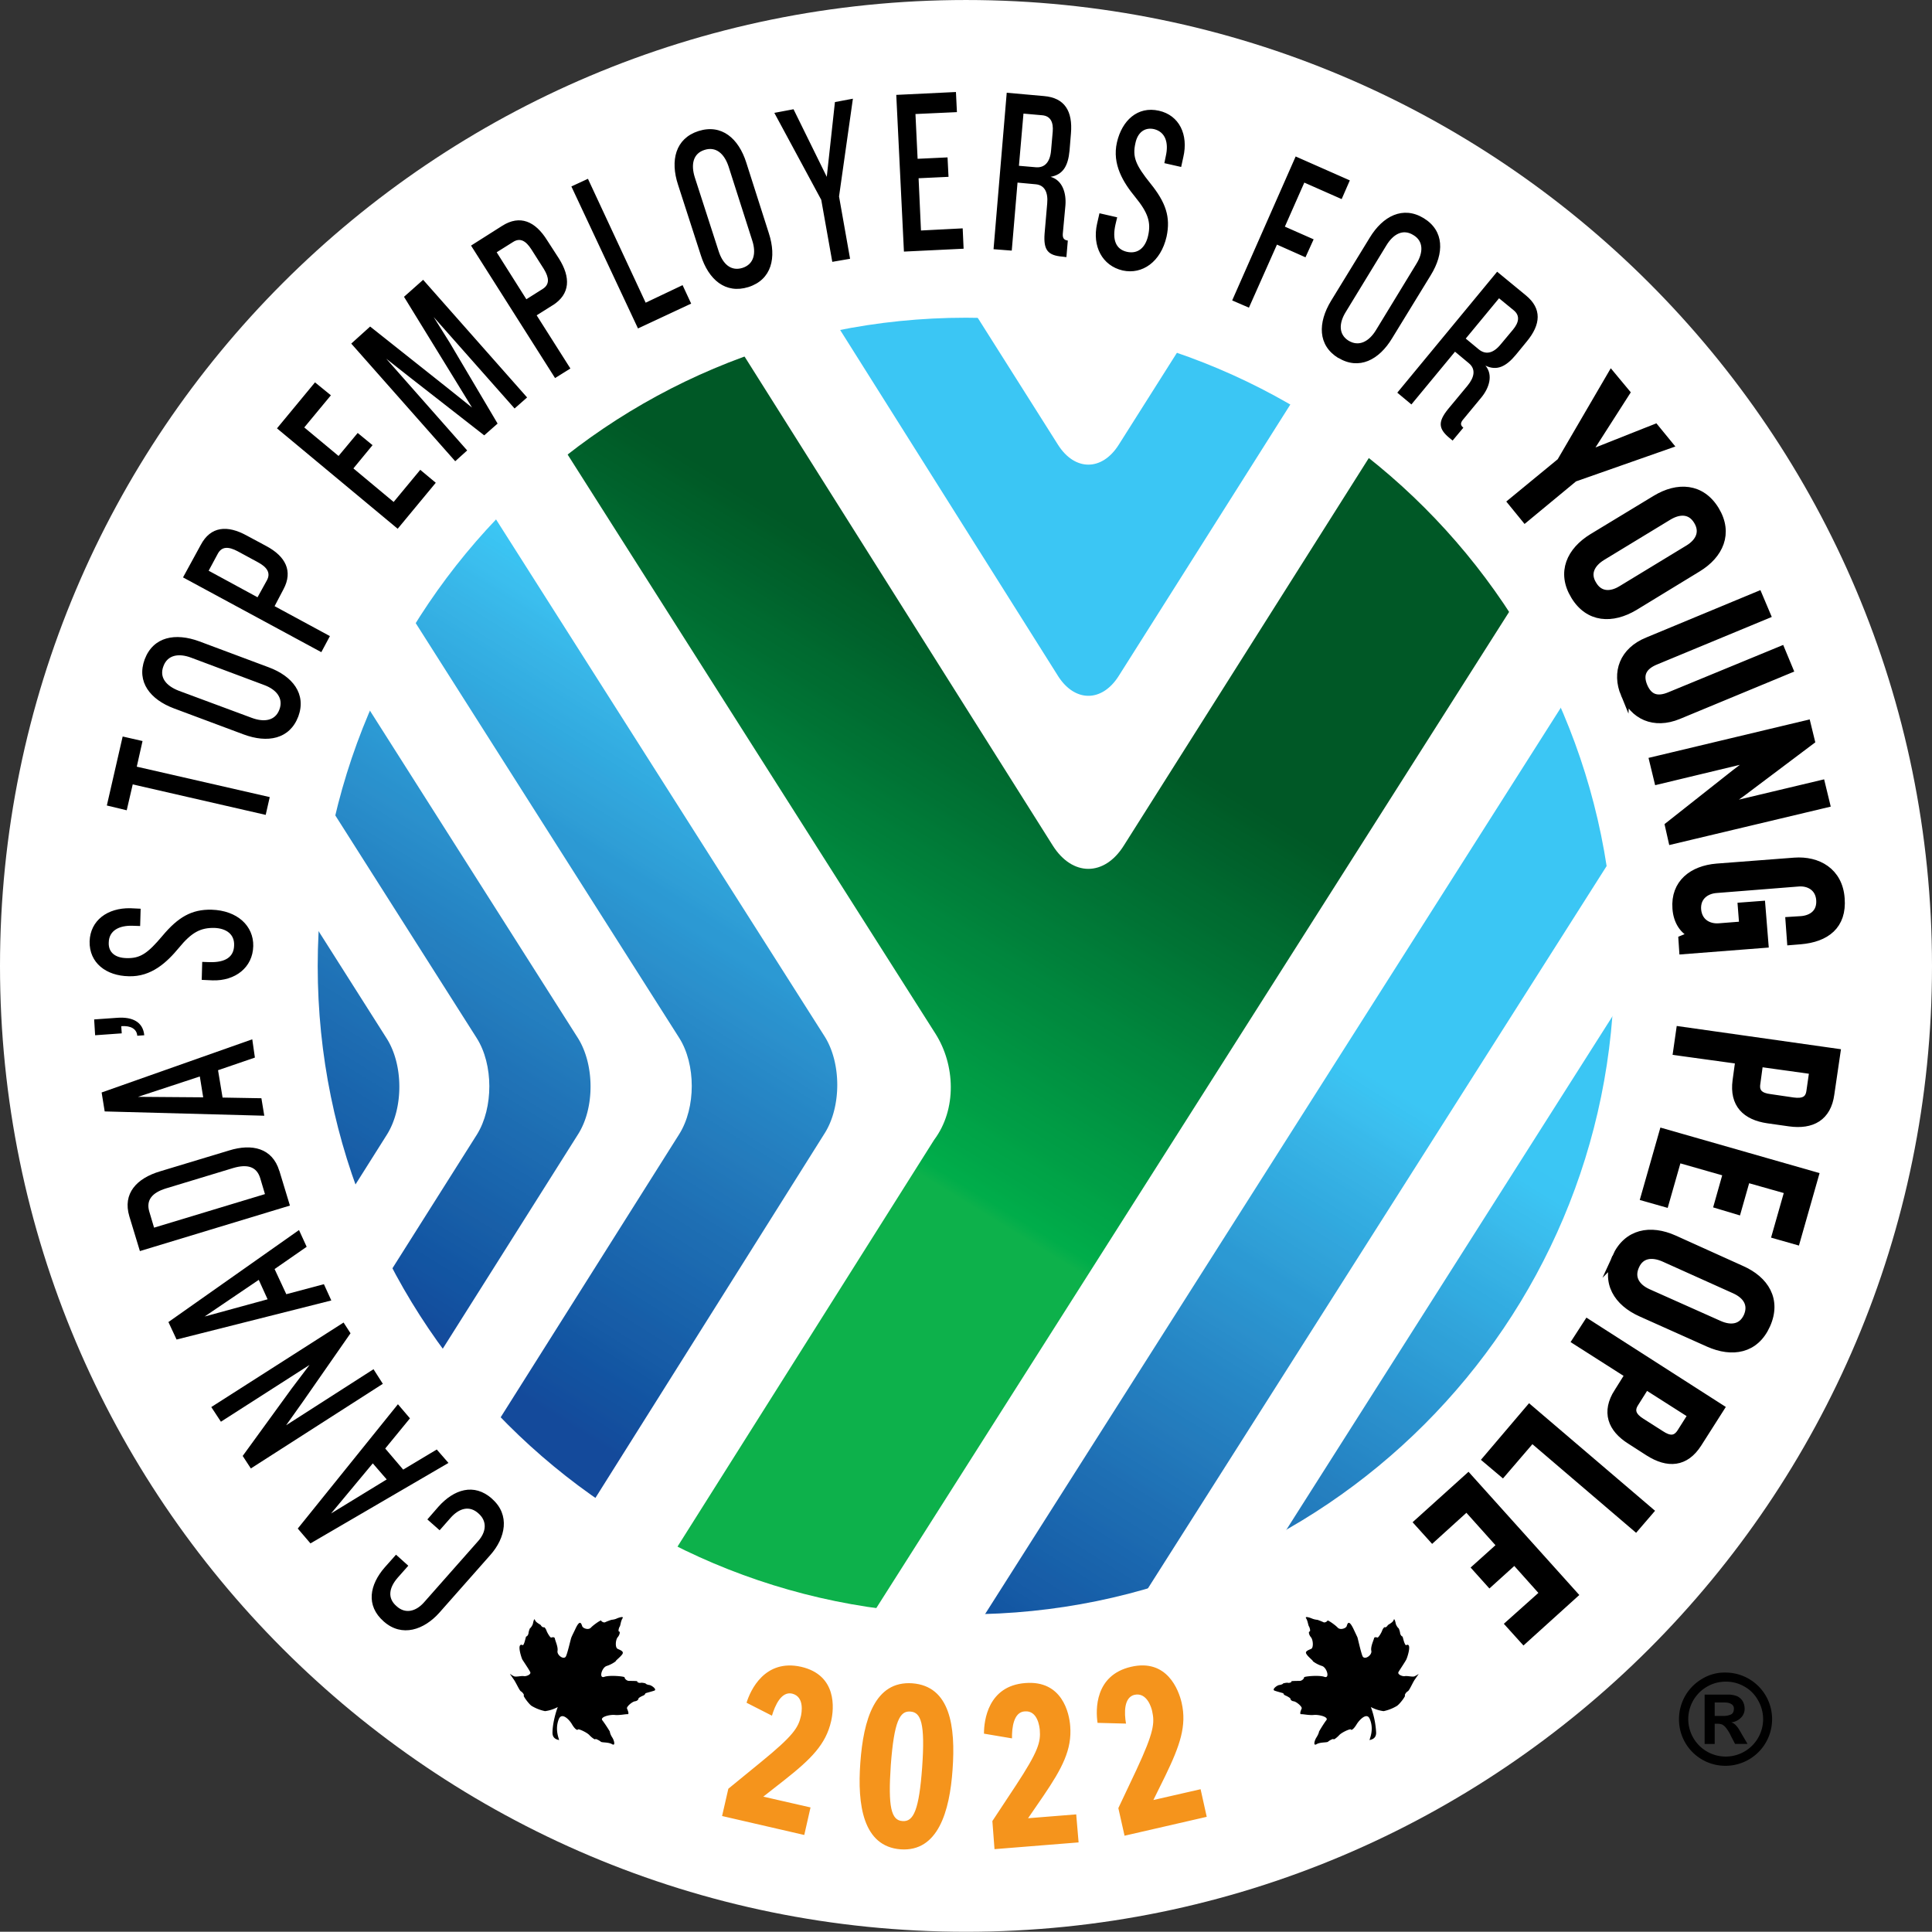
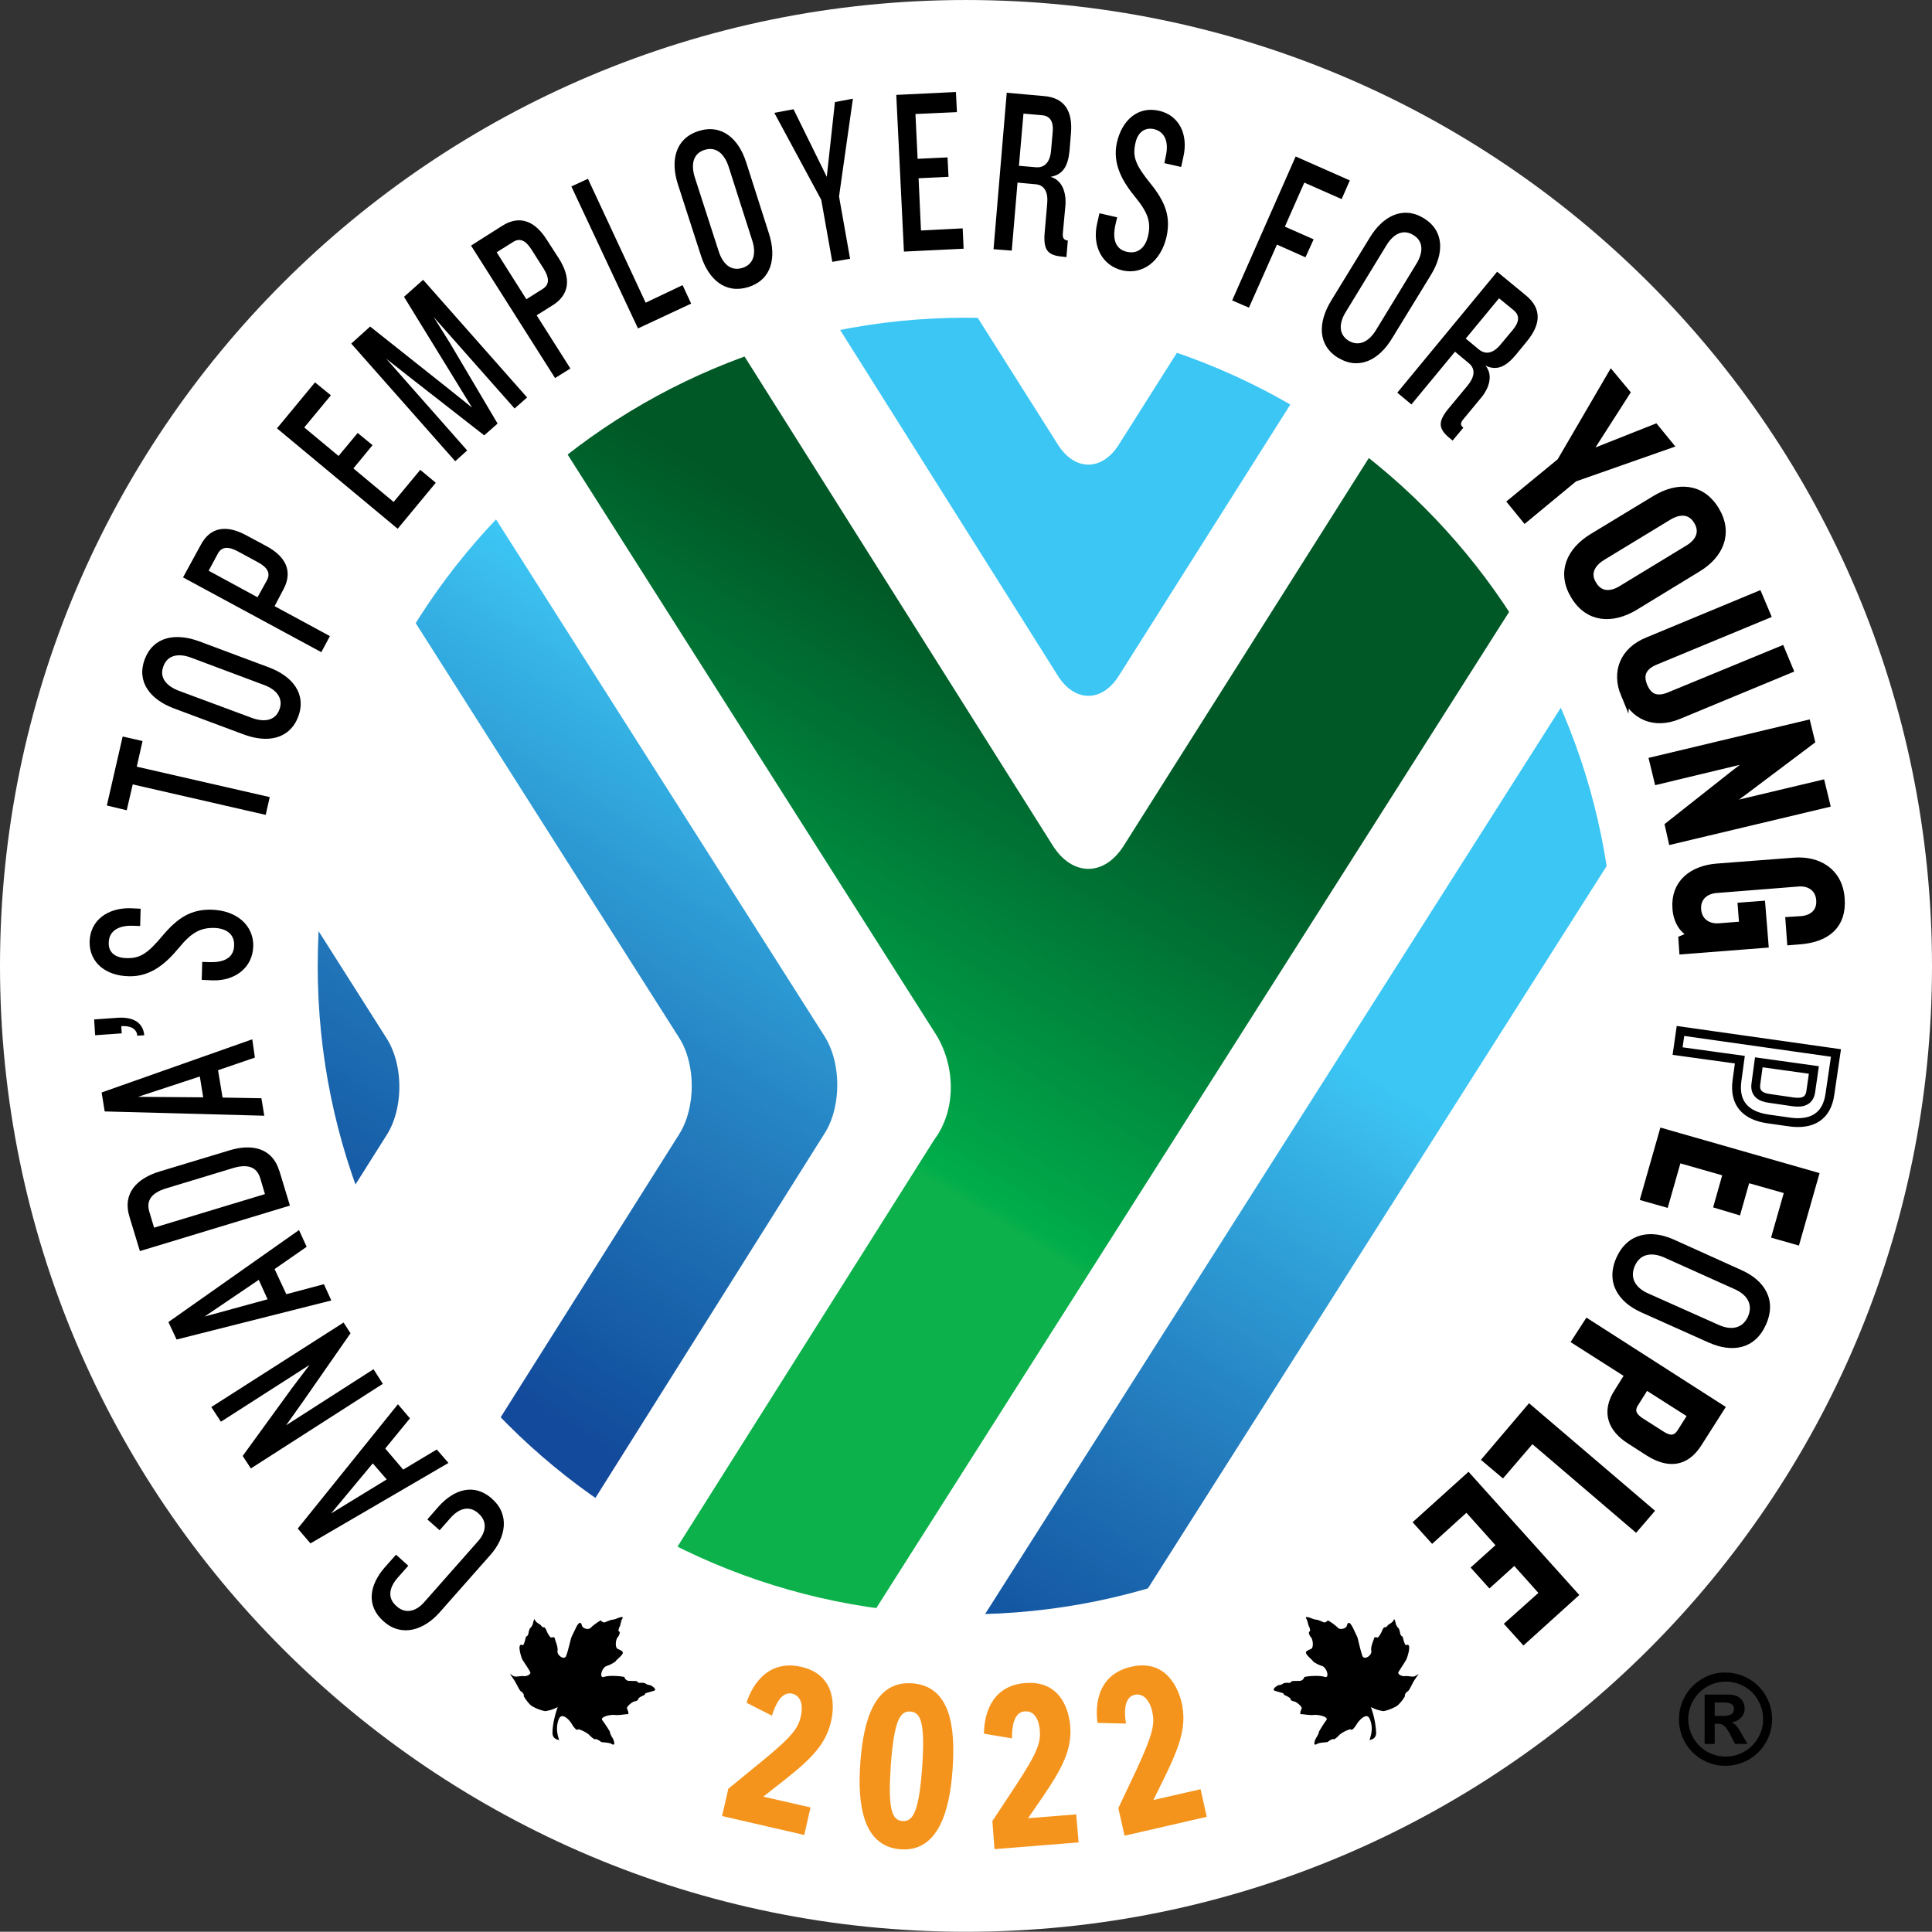
<svg xmlns="http://www.w3.org/2000/svg" width="42" height="41.995" viewBox="0 0 31.5 31.496">
  <rect x="0" y="0" width="31.5" height="31.496" fill="#333333" stroke="none" />
  <defs>
    <clipPath id="a">
      <path d="M208 385h26v25h-26zm0 0" />
    </clipPath>
    <clipPath id="b">
      <path d="M208.96 397.414c0 6.852 5.552 12.402 12.4 12.402 6.847 0 12.398-5.55 12.398-12.402 0-6.844-5.551-12.398-12.399-12.398s-12.398 5.554-12.398 12.398" />
    </clipPath>
    <clipPath id="c">
      <path d="M209 385h25v25h-25zm0 0" />
    </clipPath>
    <clipPath id="d">
      <path d="m209.008 396.328 1.441 2.27c.274.43.274 1.14 0 1.57l-.812 1.293c1.675 4.863 6.293 8.355 11.722 8.355 6.848 0 12.399-5.55 12.399-12.402 0-6.844-5.551-12.398-12.399-12.398-6.48 0-11.8 4.976-12.351 11.312" />
    </clipPath>
    <clipPath id="f">
      <path d="M208 385h26v25h-26zm0 0" />
    </clipPath>
    <clipPath id="g">
      <path d="M208.96 397.414c0 6.852 5.552 12.402 12.4 12.402 6.847 0 12.398-5.55 12.398-12.402 0-6.844-5.551-12.398-12.399-12.398s-12.398 5.554-12.398 12.398" />
    </clipPath>
    <clipPath id="h">
-       <path d="M209 385h25v25h-25zm0 0" />
-     </clipPath>
+       </clipPath>
    <clipPath id="i">
      <path d="m209.793 392.941 3.59 5.653c.273.43.273 1.136.004 1.57l-2.48 3.926c2.206 3.441 6.062 5.726 10.452 5.726 2.067 0 4.016-.507 5.73-1.402l6.657-10.484c.008-.172.012-.34.012-.516 0-6.844-5.55-12.398-12.399-12.398-5.27 0-9.773 3.289-11.566 7.925" />
    </clipPath>
    <clipPath id="k">
      <path d="M208 385h26v25h-26zm0 0" />
    </clipPath>
    <clipPath id="l">
      <path d="M208.96 397.414c0 6.852 5.552 12.402 12.4 12.402 6.847 0 12.398-5.55 12.398-12.402 0-6.844-5.551-12.398-12.399-12.398s-12.398 5.554-12.398 12.398" />
    </clipPath>
    <clipPath id="m">
      <path d="M211 385h23v25h-23zm0 0" />
    </clipPath>
    <clipPath id="n">
      <path d="m211.316 390.14 5.368 8.45c.273.43.273 1.137 0 1.57l-3.91 6.2a12.35 12.35 0 0 0 8.585 3.456q.815-.001 1.602-.101l10.21-16.078a12.43 12.43 0 0 0-7.37-7.801l-1.95 3.082c-.273.434-.718.434-.992 0l-2.082-3.293a7 7 0 0 0-.414-.566 12.38 12.38 0 0 0-9.047 5.082" />
    </clipPath>
    <clipPath id="p">
      <path d="M211 385h23v25h-23zm0 0" />
    </clipPath>
    <clipPath id="q">
      <path d="M208.96 397.414c0 6.852 5.552 12.402 12.4 12.402 6.847 0 12.398-5.55 12.398-12.402 0-6.844-5.551-12.398-12.399-12.398s-12.398 5.554-12.398 12.398" />
    </clipPath>
    <clipPath id="r">
      <path d="M213 385h19v25h-19zm0 0" />
    </clipPath>
    <clipPath id="s">
      <path d="m213.879 387.527 6.984 10.996c.32.504.352 1.23-.023 1.73l-5.164 8.185c.969.5 2.012.878 3.11 1.109q.13-.112.218-.254l12.273-19.32a12.5 12.5 0 0 0-2.367-2.391l-4.976 7.871c-.317.508-.84.508-1.16 0l-5.997-9.515c-.008-.012-.015-.028-.023-.036-1.035.414-2 .961-2.875 1.625" />
    </clipPath>
    <linearGradient id="e" x1="-.602" x2="2.304" y1="0" y2="0" gradientTransform="rotate(-58.031 470.16 10.254)scale(11.752)" gradientUnits="userSpaceOnUse">
      <stop offset="0" style="stop-color:#144a9b;stop-opacity:1" />
      <stop offset=".125" style="stop-color:#144a9b;stop-opacity:1" />
      <stop offset=".188" style="stop-color:#144a9b;stop-opacity:1" />
      <stop offset=".203" style="stop-color:#144a9b;stop-opacity:1" />
      <stop offset=".211" style="stop-color:#144a9b;stop-opacity:1" />
      <stop offset=".215" style="stop-color:#144c9c;stop-opacity:1" />
      <stop offset=".219" style="stop-color:#134d9d;stop-opacity:1" />
      <stop offset=".223" style="stop-color:#134f9e;stop-opacity:1" />
      <stop offset=".227" style="stop-color:#13509f;stop-opacity:1" />
      <stop offset=".23" style="stop-color:#1352a0;stop-opacity:1" />
      <stop offset=".234" style="stop-color:#1353a1;stop-opacity:1" />
      <stop offset=".238" style="stop-color:#1354a2;stop-opacity:1" />
      <stop offset=".242" style="stop-color:#1255a2;stop-opacity:1" />
      <stop offset=".246" style="stop-color:#1356a3;stop-opacity:1" />
      <stop offset=".25" style="stop-color:#1358a4;stop-opacity:1" />
      <stop offset=".254" style="stop-color:#1459a5;stop-opacity:1" />
      <stop offset=".258" style="stop-color:#165ba6;stop-opacity:1" />
      <stop offset=".262" style="stop-color:#165ca6;stop-opacity:1" />
      <stop offset=".266" style="stop-color:#165da7;stop-opacity:1" />
      <stop offset=".27" style="stop-color:#185ea8;stop-opacity:1" />
      <stop offset=".273" style="stop-color:#195fa8;stop-opacity:1" />
      <stop offset=".277" style="stop-color:#1860a9;stop-opacity:1" />
      <stop offset=".281" style="stop-color:#1862ab;stop-opacity:1" />
      <stop offset=".285" style="stop-color:#1963ab;stop-opacity:1" />
      <stop offset=".289" style="stop-color:#1964ac;stop-opacity:1" />
      <stop offset=".293" style="stop-color:#1965ad;stop-opacity:1" />
      <stop offset=".297" style="stop-color:#1a66ae;stop-opacity:1" />
      <stop offset=".301" style="stop-color:#1a68af;stop-opacity:1" />
      <stop offset=".305" style="stop-color:#1b69b0;stop-opacity:1" />
      <stop offset=".309" style="stop-color:#1c6ab1;stop-opacity:1" />
      <stop offset=".313" style="stop-color:#1d6bb1;stop-opacity:1" />
      <stop offset=".316" style="stop-color:#1d6cb2;stop-opacity:1" />
      <stop offset=".32" style="stop-color:#1e6db3;stop-opacity:1" />
      <stop offset=".324" style="stop-color:#1e6fb4;stop-opacity:1" />
      <stop offset=".328" style="stop-color:#1e70b4;stop-opacity:1" />
      <stop offset=".332" style="stop-color:#1f71b5;stop-opacity:1" />
      <stop offset=".336" style="stop-color:#1f72b7;stop-opacity:1" />
      <stop offset=".34" style="stop-color:#2074b7;stop-opacity:1" />
      <stop offset=".344" style="stop-color:#2175b8;stop-opacity:1" />
      <stop offset=".348" style="stop-color:#2176b9;stop-opacity:1" />
      <stop offset=".352" style="stop-color:#2178ba;stop-opacity:1" />
      <stop offset=".355" style="stop-color:#2379bb;stop-opacity:1" />
      <stop offset=".359" style="stop-color:#247bbc;stop-opacity:1" />
      <stop offset=".363" style="stop-color:#247cbd;stop-opacity:1" />
      <stop offset=".367" style="stop-color:#247dbe;stop-opacity:1" />
      <stop offset=".371" style="stop-color:#247ebf;stop-opacity:1" />
      <stop offset=".375" style="stop-color:#257fc0;stop-opacity:1" />
      <stop offset=".379" style="stop-color:#2581c1;stop-opacity:1" />
      <stop offset=".383" style="stop-color:#2582c2;stop-opacity:1" />
      <stop offset=".387" style="stop-color:#2684c3;stop-opacity:1" />
      <stop offset=".391" style="stop-color:#2685c5;stop-opacity:1" />
      <stop offset=".395" style="stop-color:#2687c5;stop-opacity:1" />
      <stop offset=".398" style="stop-color:#2688c6;stop-opacity:1" />
      <stop offset=".402" style="stop-color:#2789c7;stop-opacity:1" />
      <stop offset=".406" style="stop-color:#288bc8;stop-opacity:1" />
      <stop offset=".41" style="stop-color:#298cca;stop-opacity:1" />
      <stop offset=".414" style="stop-color:#298ecb;stop-opacity:1" />
      <stop offset=".418" style="stop-color:#2a8fcc;stop-opacity:1" />
      <stop offset=".422" style="stop-color:#2b91cd;stop-opacity:1" />
      <stop offset=".426" style="stop-color:#2b92ce;stop-opacity:1" />
      <stop offset=".43" style="stop-color:#2b93cf;stop-opacity:1" />
      <stop offset=".434" style="stop-color:#2b95d0;stop-opacity:1" />
      <stop offset=".438" style="stop-color:#2b96d1;stop-opacity:1" />
      <stop offset=".441" style="stop-color:#2c98d2;stop-opacity:1" />
      <stop offset=".445" style="stop-color:#2c9ad4;stop-opacity:1" />
      <stop offset=".449" style="stop-color:#2d9bd4;stop-opacity:1" />
      <stop offset=".453" style="stop-color:#2e9cd5;stop-opacity:1" />
      <stop offset=".457" style="stop-color:#2f9ed6;stop-opacity:1" />
      <stop offset=".461" style="stop-color:#2fa0d7;stop-opacity:1" />
      <stop offset=".465" style="stop-color:#30a1d9;stop-opacity:1" />
      <stop offset=".469" style="stop-color:#31a3da;stop-opacity:1" />
      <stop offset=".473" style="stop-color:#31a4db;stop-opacity:1" />
      <stop offset=".477" style="stop-color:#31a6dc;stop-opacity:1" />
      <stop offset=".48" style="stop-color:#31a7dd;stop-opacity:1" />
      <stop offset=".484" style="stop-color:#31a9df;stop-opacity:1" />
      <stop offset=".488" style="stop-color:#32abe0;stop-opacity:1" />
      <stop offset=".492" style="stop-color:#33ace1;stop-opacity:1" />
      <stop offset=".496" style="stop-color:#34ade2;stop-opacity:1" />
      <stop offset=".5" style="stop-color:#34afe3;stop-opacity:1" />
      <stop offset=".504" style="stop-color:#36b0e4;stop-opacity:1" />
      <stop offset=".508" style="stop-color:#37b2e5;stop-opacity:1" />
      <stop offset=".512" style="stop-color:#37b4e6;stop-opacity:1" />
      <stop offset=".516" style="stop-color:#38b5e7;stop-opacity:1" />
      <stop offset=".52" style="stop-color:#38b7e9;stop-opacity:1" />
      <stop offset=".523" style="stop-color:#39b9ea;stop-opacity:1" />
      <stop offset=".527" style="stop-color:#39bbec;stop-opacity:1" />
      <stop offset=".531" style="stop-color:#3abded;stop-opacity:1" />
      <stop offset=".535" style="stop-color:#3bbeee;stop-opacity:1" />
      <stop offset=".539" style="stop-color:#3cc0f0;stop-opacity:1" />
      <stop offset=".543" style="stop-color:#3bc2f1;stop-opacity:1" />
      <stop offset=".547" style="stop-color:#3ac4f2;stop-opacity:1" />
      <stop offset=".551" style="stop-color:#3bc5f3;stop-opacity:1" />
      <stop offset=".555" style="stop-color:#3bc6f4;stop-opacity:1" />
      <stop offset=".563" style="stop-color:#3bc6f4;stop-opacity:1" />
      <stop offset=".625" style="stop-color:#3bc6f4;stop-opacity:1" />
      <stop offset=".75" style="stop-color:#3bc6f4;stop-opacity:1" />
      <stop offset="1" style="stop-color:#3bc6f4;stop-opacity:1" />
    </linearGradient>
    <linearGradient id="j" x1="-.571" x2="2.295" y1="0" y2="0" gradientTransform="rotate(-58.031 470.127 10.195)scale(11.765)" gradientUnits="userSpaceOnUse">
      <stop offset="0" style="stop-color:#144a9b;stop-opacity:1" />
      <stop offset=".125" style="stop-color:#144a9b;stop-opacity:1" />
      <stop offset=".188" style="stop-color:#144a9b;stop-opacity:1" />
      <stop offset=".203" style="stop-color:#144a9b;stop-opacity:1" />
      <stop offset=".207" style="stop-color:#144c9c;stop-opacity:1" />
      <stop offset=".211" style="stop-color:#134d9d;stop-opacity:1" />
      <stop offset=".215" style="stop-color:#134f9e;stop-opacity:1" />
      <stop offset=".219" style="stop-color:#13509f;stop-opacity:1" />
      <stop offset=".223" style="stop-color:#1351a0;stop-opacity:1" />
      <stop offset=".227" style="stop-color:#1353a1;stop-opacity:1" />
      <stop offset=".23" style="stop-color:#1354a2;stop-opacity:1" />
      <stop offset=".234" style="stop-color:#1255a2;stop-opacity:1" />
      <stop offset=".238" style="stop-color:#1356a3;stop-opacity:1" />
      <stop offset=".242" style="stop-color:#1357a4;stop-opacity:1" />
      <stop offset=".246" style="stop-color:#1459a5;stop-opacity:1" />
      <stop offset=".25" style="stop-color:#155aa5;stop-opacity:1" />
      <stop offset=".254" style="stop-color:#165ba6;stop-opacity:1" />
      <stop offset=".258" style="stop-color:#165da7;stop-opacity:1" />
      <stop offset=".262" style="stop-color:#185ea7;stop-opacity:1" />
      <stop offset=".266" style="stop-color:#195fa8;stop-opacity:1" />
      <stop offset=".27" style="stop-color:#1860a9;stop-opacity:1" />
      <stop offset=".273" style="stop-color:#1861aa;stop-opacity:1" />
      <stop offset=".277" style="stop-color:#1862ab;stop-opacity:1" />
      <stop offset=".281" style="stop-color:#1964ac;stop-opacity:1" />
      <stop offset=".285" style="stop-color:#1965ad;stop-opacity:1" />
      <stop offset=".289" style="stop-color:#1a66ae;stop-opacity:1" />
      <stop offset=".293" style="stop-color:#1a67af;stop-opacity:1" />
      <stop offset=".297" style="stop-color:#1b68b0;stop-opacity:1" />
      <stop offset=".301" style="stop-color:#1c6ab0;stop-opacity:1" />
      <stop offset=".305" style="stop-color:#1d6bb1;stop-opacity:1" />
      <stop offset=".309" style="stop-color:#1d6cb2;stop-opacity:1" />
      <stop offset=".313" style="stop-color:#1d6db2;stop-opacity:1" />
      <stop offset=".316" style="stop-color:#1e6eb3;stop-opacity:1" />
      <stop offset=".32" style="stop-color:#1e70b4;stop-opacity:1" />
      <stop offset=".324" style="stop-color:#1f71b5;stop-opacity:1" />
      <stop offset=".328" style="stop-color:#2072b6;stop-opacity:1" />
      <stop offset=".332" style="stop-color:#2073b7;stop-opacity:1" />
      <stop offset=".336" style="stop-color:#2074b8;stop-opacity:1" />
      <stop offset=".34" style="stop-color:#2176b9;stop-opacity:1" />
      <stop offset=".344" style="stop-color:#2177ba;stop-opacity:1" />
      <stop offset=".348" style="stop-color:#2279bb;stop-opacity:1" />
      <stop offset=".352" style="stop-color:#237abb;stop-opacity:1" />
      <stop offset=".355" style="stop-color:#237bbd;stop-opacity:1" />
      <stop offset=".359" style="stop-color:#237dbe;stop-opacity:1" />
      <stop offset=".363" style="stop-color:#247ebf;stop-opacity:1" />
      <stop offset=".367" style="stop-color:#257fbf;stop-opacity:1" />
      <stop offset=".371" style="stop-color:#2580c0;stop-opacity:1" />
      <stop offset=".375" style="stop-color:#2581c1;stop-opacity:1" />
      <stop offset=".379" style="stop-color:#2583c3;stop-opacity:1" />
      <stop offset=".383" style="stop-color:#2584c4;stop-opacity:1" />
      <stop offset=".387" style="stop-color:#2686c5;stop-opacity:1" />
      <stop offset=".391" style="stop-color:#2687c6;stop-opacity:1" />
      <stop offset=".395" style="stop-color:#2789c7;stop-opacity:1" />
      <stop offset=".398" style="stop-color:#288ac8;stop-opacity:1" />
      <stop offset=".402" style="stop-color:#288bc9;stop-opacity:1" />
      <stop offset=".406" style="stop-color:#298dca;stop-opacity:1" />
      <stop offset=".41" style="stop-color:#2a8ecb;stop-opacity:1" />
      <stop offset=".414" style="stop-color:#2b90cc;stop-opacity:1" />
      <stop offset=".418" style="stop-color:#2a91cd;stop-opacity:1" />
      <stop offset=".422" style="stop-color:#2a92ce;stop-opacity:1" />
      <stop offset=".426" style="stop-color:#2b94cf;stop-opacity:1" />
      <stop offset=".43" style="stop-color:#2b95d1;stop-opacity:1" />
      <stop offset=".434" style="stop-color:#2b97d2;stop-opacity:1" />
      <stop offset=".438" style="stop-color:#2c99d3;stop-opacity:1" />
      <stop offset=".441" style="stop-color:#2c9ad4;stop-opacity:1" />
      <stop offset=".445" style="stop-color:#2d9bd4;stop-opacity:1" />
      <stop offset=".449" style="stop-color:#2e9dd6;stop-opacity:1" />
      <stop offset=".453" style="stop-color:#2f9fd7;stop-opacity:1" />
      <stop offset=".457" style="stop-color:#2fa0d8;stop-opacity:1" />
      <stop offset=".461" style="stop-color:#2fa1d8;stop-opacity:1" />
      <stop offset=".465" style="stop-color:#30a3da;stop-opacity:1" />
      <stop offset=".469" style="stop-color:#31a4db;stop-opacity:1" />
      <stop offset=".473" style="stop-color:#31a6dc;stop-opacity:1" />
      <stop offset=".477" style="stop-color:#32a7de;stop-opacity:1" />
      <stop offset=".48" style="stop-color:#32a9df;stop-opacity:1" />
      <stop offset=".484" style="stop-color:#32abe0;stop-opacity:1" />
      <stop offset=".488" style="stop-color:#32ace1;stop-opacity:1" />
      <stop offset=".492" style="stop-color:#33ade2;stop-opacity:1" />
      <stop offset=".496" style="stop-color:#34afe3;stop-opacity:1" />
      <stop offset=".5" style="stop-color:#36b1e4;stop-opacity:1" />
      <stop offset=".504" style="stop-color:#36b2e5;stop-opacity:1" />
      <stop offset=".508" style="stop-color:#37b3e6;stop-opacity:1" />
      <stop offset=".512" style="stop-color:#38b5e7;stop-opacity:1" />
      <stop offset=".516" style="stop-color:#39b7e8;stop-opacity:1" />
      <stop offset=".52" style="stop-color:#39b9ea;stop-opacity:1" />
      <stop offset=".523" style="stop-color:#3abbec;stop-opacity:1" />
      <stop offset=".527" style="stop-color:#3abced;stop-opacity:1" />
      <stop offset=".531" style="stop-color:#3abeee;stop-opacity:1" />
      <stop offset=".535" style="stop-color:#3bbfef;stop-opacity:1" />
      <stop offset=".539" style="stop-color:#3bc1f1;stop-opacity:1" />
      <stop offset=".543" style="stop-color:#3bc3f2;stop-opacity:1" />
      <stop offset=".547" style="stop-color:#3bc5f4;stop-opacity:1" />
      <stop offset=".563" style="stop-color:#3bc6f4;stop-opacity:1" />
      <stop offset=".625" style="stop-color:#3bc6f4;stop-opacity:1" />
      <stop offset=".75" style="stop-color:#3bc6f4;stop-opacity:1" />
      <stop offset="1" style="stop-color:#3bc6f4;stop-opacity:1" />
    </linearGradient>
    <linearGradient id="o" x1="-.508" x2="2.256" y1="0" y2="0" gradientTransform="rotate(-58.031 470.092 10.134)scale(11.787)" gradientUnits="userSpaceOnUse">
      <stop offset="0" style="stop-color:#144a9b;stop-opacity:1" />
      <stop offset=".125" style="stop-color:#144a9b;stop-opacity:1" />
      <stop offset=".188" style="stop-color:#144a9b;stop-opacity:1" />
      <stop offset=".191" style="stop-color:#144c9c;stop-opacity:1" />
      <stop offset=".195" style="stop-color:#134d9d;stop-opacity:1" />
      <stop offset=".199" style="stop-color:#134e9e;stop-opacity:1" />
      <stop offset=".203" style="stop-color:#14509e;stop-opacity:1" />
      <stop offset=".207" style="stop-color:#13519f;stop-opacity:1" />
      <stop offset=".211" style="stop-color:#1352a0;stop-opacity:1" />
      <stop offset=".215" style="stop-color:#1353a1;stop-opacity:1" />
      <stop offset=".219" style="stop-color:#1254a2;stop-opacity:1" />
      <stop offset=".223" style="stop-color:#1356a3;stop-opacity:1" />
      <stop offset=".227" style="stop-color:#1357a3;stop-opacity:1" />
      <stop offset=".23" style="stop-color:#1458a4;stop-opacity:1" />
      <stop offset=".234" style="stop-color:#155aa5;stop-opacity:1" />
      <stop offset=".238" style="stop-color:#165ba6;stop-opacity:1" />
      <stop offset=".242" style="stop-color:#175ca7;stop-opacity:1" />
      <stop offset=".246" style="stop-color:#175da7;stop-opacity:1" />
      <stop offset=".25" style="stop-color:#185ea8;stop-opacity:1" />
      <stop offset=".254" style="stop-color:#175fa9;stop-opacity:1" />
      <stop offset=".258" style="stop-color:#1761aa;stop-opacity:1" />
      <stop offset=".262" style="stop-color:#1862ab;stop-opacity:1" />
      <stop offset=".266" style="stop-color:#1963ab;stop-opacity:1" />
      <stop offset=".27" style="stop-color:#1964ac;stop-opacity:1" />
      <stop offset=".273" style="stop-color:#1a65ad;stop-opacity:1" />
      <stop offset=".277" style="stop-color:#1a66ae;stop-opacity:1" />
      <stop offset=".281" style="stop-color:#1a67af;stop-opacity:1" />
      <stop offset=".285" style="stop-color:#1b68b0;stop-opacity:1" />
      <stop offset=".289" style="stop-color:#1c6ab0;stop-opacity:1" />
      <stop offset=".293" style="stop-color:#1c6bb1;stop-opacity:1" />
      <stop offset=".297" style="stop-color:#1d6cb2;stop-opacity:1" />
      <stop offset=".301" style="stop-color:#1d6db2;stop-opacity:1" />
      <stop offset=".305" style="stop-color:#1e6eb3;stop-opacity:1" />
      <stop offset=".309" style="stop-color:#1e6fb4;stop-opacity:1" />
      <stop offset=".313" style="stop-color:#1f70b5;stop-opacity:1" />
      <stop offset=".316" style="stop-color:#1f72b6;stop-opacity:1" />
      <stop offset=".32" style="stop-color:#1f73b7;stop-opacity:1" />
      <stop offset=".324" style="stop-color:#2074b8;stop-opacity:1" />
      <stop offset=".328" style="stop-color:#2175b8;stop-opacity:1" />
      <stop offset=".332" style="stop-color:#2177b9;stop-opacity:1" />
      <stop offset=".336" style="stop-color:#2278bb;stop-opacity:1" />
      <stop offset=".34" style="stop-color:#2379bb;stop-opacity:1" />
      <stop offset=".344" style="stop-color:#247bbc;stop-opacity:1" />
      <stop offset=".348" style="stop-color:#247cbd;stop-opacity:1" />
      <stop offset=".352" style="stop-color:#237dbe;stop-opacity:1" />
      <stop offset=".355" style="stop-color:#247ebf;stop-opacity:1" />
      <stop offset=".359" style="stop-color:#257fc0;stop-opacity:1" />
      <stop offset=".363" style="stop-color:#2581c1;stop-opacity:1" />
      <stop offset=".367" style="stop-color:#2582c2;stop-opacity:1" />
      <stop offset=".371" style="stop-color:#2583c3;stop-opacity:1" />
      <stop offset=".375" style="stop-color:#2685c4;stop-opacity:1" />
      <stop offset=".379" style="stop-color:#2686c5;stop-opacity:1" />
      <stop offset=".383" style="stop-color:#2687c6;stop-opacity:1" />
      <stop offset=".387" style="stop-color:#2789c7;stop-opacity:1" />
      <stop offset=".391" style="stop-color:#288ac8;stop-opacity:1" />
      <stop offset=".395" style="stop-color:#298bc9;stop-opacity:1" />
      <stop offset=".398" style="stop-color:#298dca;stop-opacity:1" />
      <stop offset=".402" style="stop-color:#2a8ecb;stop-opacity:1" />
      <stop offset=".406" style="stop-color:#2b90cc;stop-opacity:1" />
      <stop offset=".41" style="stop-color:#2a91cd;stop-opacity:1" />
      <stop offset=".414" style="stop-color:#2a92ce;stop-opacity:1" />
      <stop offset=".418" style="stop-color:#2b94cf;stop-opacity:1" />
      <stop offset=".422" style="stop-color:#2b95d0;stop-opacity:1" />
      <stop offset=".426" style="stop-color:#2b97d2;stop-opacity:1" />
      <stop offset=".43" style="stop-color:#2c99d3;stop-opacity:1" />
      <stop offset=".434" style="stop-color:#2c99d3;stop-opacity:1" />
      <stop offset=".438" style="stop-color:#2c9ad4;stop-opacity:1" />
      <stop offset=".441" style="stop-color:#2d9cd5;stop-opacity:1" />
      <stop offset=".445" style="stop-color:#2f9ed6;stop-opacity:1" />
      <stop offset=".449" style="stop-color:#2f9fd7;stop-opacity:1" />
      <stop offset=".453" style="stop-color:#2fa1d8;stop-opacity:1" />
      <stop offset=".457" style="stop-color:#30a2d9;stop-opacity:1" />
      <stop offset=".461" style="stop-color:#31a4da;stop-opacity:1" />
      <stop offset=".465" style="stop-color:#31a5dc;stop-opacity:1" />
      <stop offset=".469" style="stop-color:#32a6dd;stop-opacity:1" />
      <stop offset=".473" style="stop-color:#31a8de;stop-opacity:1" />
      <stop offset=".477" style="stop-color:#31aadf;stop-opacity:1" />
      <stop offset=".48" style="stop-color:#32abe0;stop-opacity:1" />
      <stop offset=".484" style="stop-color:#33ace1;stop-opacity:1" />
      <stop offset=".488" style="stop-color:#34aee2;stop-opacity:1" />
      <stop offset=".492" style="stop-color:#34afe3;stop-opacity:1" />
      <stop offset=".496" style="stop-color:#36b1e4;stop-opacity:1" />
      <stop offset=".5" style="stop-color:#37b2e5;stop-opacity:1" />
      <stop offset=".504" style="stop-color:#37b4e6;stop-opacity:1" />
      <stop offset=".508" style="stop-color:#38b5e7;stop-opacity:1" />
      <stop offset=".512" style="stop-color:#38b7e9;stop-opacity:1" />
      <stop offset=".516" style="stop-color:#39b9ea;stop-opacity:1" />
      <stop offset=".52" style="stop-color:#39baeb;stop-opacity:1" />
      <stop offset=".523" style="stop-color:#3abced;stop-opacity:1" />
      <stop offset=".527" style="stop-color:#3bbeee;stop-opacity:1" />
      <stop offset=".531" style="stop-color:#3bbfef;stop-opacity:1" />
      <stop offset=".535" style="stop-color:#3bc1f0;stop-opacity:1" />
      <stop offset=".539" style="stop-color:#3ac3f2;stop-opacity:1" />
      <stop offset=".543" style="stop-color:#3bc4f3;stop-opacity:1" />
      <stop offset=".547" style="stop-color:#3bc6f4;stop-opacity:1" />
      <stop offset=".563" style="stop-color:#3bc6f4;stop-opacity:1" />
      <stop offset=".625" style="stop-color:#3bc6f4;stop-opacity:1" />
      <stop offset=".75" style="stop-color:#3bc6f4;stop-opacity:1" />
      <stop offset="1" style="stop-color:#3bc6f4;stop-opacity:1" />
    </linearGradient>
    <linearGradient id="t" x1="-1.375" x2="2.295" y1="0" y2="0" gradientTransform="rotate(-58.325 464.902 5.275)scale(7.973)" gradientUnits="userSpaceOnUse">
      <stop offset="0" style="stop-color:#0db14b;stop-opacity:1" />
      <stop offset=".25" style="stop-color:#0db14b;stop-opacity:1" />
      <stop offset=".375" style="stop-color:#0db14b;stop-opacity:1" />
      <stop offset=".379" style="stop-color:#06af4b;stop-opacity:1" />
      <stop offset=".383" style="stop-color:#00ad4a;stop-opacity:1" />
      <stop offset=".387" style="stop-color:#00ac4a;stop-opacity:1" />
      <stop offset=".391" style="stop-color:#00aa49;stop-opacity:1" />
      <stop offset=".395" style="stop-color:#00a949;stop-opacity:1" />
      <stop offset=".398" style="stop-color:#00a749;stop-opacity:1" />
      <stop offset=".402" style="stop-color:#00a648;stop-opacity:1" />
      <stop offset=".406" style="stop-color:#00a548;stop-opacity:1" />
      <stop offset=".41" style="stop-color:#00a447;stop-opacity:1" />
      <stop offset=".414" style="stop-color:#00a347;stop-opacity:1" />
      <stop offset=".418" style="stop-color:#00a146;stop-opacity:1" />
      <stop offset=".422" style="stop-color:#009f46;stop-opacity:1" />
      <stop offset=".426" style="stop-color:#009e46;stop-opacity:1" />
      <stop offset=".43" style="stop-color:#009d45;stop-opacity:1" />
      <stop offset=".434" style="stop-color:#009c45;stop-opacity:1" />
      <stop offset=".438" style="stop-color:#009b44;stop-opacity:1" />
      <stop offset=".441" style="stop-color:#009a44;stop-opacity:1" />
      <stop offset=".445" style="stop-color:#009844;stop-opacity:1" />
      <stop offset=".449" style="stop-color:#009743;stop-opacity:1" />
      <stop offset=".453" style="stop-color:#009643;stop-opacity:1" />
      <stop offset=".457" style="stop-color:#009442;stop-opacity:1" />
      <stop offset=".461" style="stop-color:#009342;stop-opacity:1" />
      <stop offset=".465" style="stop-color:#009241;stop-opacity:1" />
      <stop offset=".469" style="stop-color:#009041;stop-opacity:1" />
      <stop offset=".473" style="stop-color:#008f40;stop-opacity:1" />
      <stop offset=".477" style="stop-color:#008e40;stop-opacity:1" />
      <stop offset=".48" style="stop-color:#008d3f;stop-opacity:1" />
      <stop offset=".484" style="stop-color:#008c3f;stop-opacity:1" />
      <stop offset=".488" style="stop-color:#008a3e;stop-opacity:1" />
      <stop offset=".492" style="stop-color:#00893e;stop-opacity:1" />
      <stop offset=".496" style="stop-color:#00883e;stop-opacity:1" />
      <stop offset=".5" style="stop-color:#00873d;stop-opacity:1" />
      <stop offset=".504" style="stop-color:#00863d;stop-opacity:1" />
      <stop offset=".508" style="stop-color:#00843c;stop-opacity:1" />
      <stop offset=".512" style="stop-color:#00833b;stop-opacity:1" />
      <stop offset=".516" style="stop-color:#00813b;stop-opacity:1" />
      <stop offset=".52" style="stop-color:#00803a;stop-opacity:1" />
      <stop offset=".523" style="stop-color:#007f3a;stop-opacity:1" />
      <stop offset=".527" style="stop-color:#007e39;stop-opacity:1" />
      <stop offset=".531" style="stop-color:#007d39;stop-opacity:1" />
      <stop offset=".535" style="stop-color:#007b38;stop-opacity:1" />
      <stop offset=".539" style="stop-color:#007a37;stop-opacity:1" />
      <stop offset=".543" style="stop-color:#007937;stop-opacity:1" />
      <stop offset=".547" style="stop-color:#007736;stop-opacity:1" />
      <stop offset=".551" style="stop-color:#007636;stop-opacity:1" />
      <stop offset=".555" style="stop-color:#007435;stop-opacity:1" />
      <stop offset=".559" style="stop-color:#007334;stop-opacity:1" />
      <stop offset=".563" style="stop-color:#007234;stop-opacity:1" />
      <stop offset=".566" style="stop-color:#007133;stop-opacity:1" />
      <stop offset=".57" style="stop-color:#007033;stop-opacity:1" />
      <stop offset=".574" style="stop-color:#006e32;stop-opacity:1" />
      <stop offset=".578" style="stop-color:#006d31;stop-opacity:1" />
      <stop offset=".582" style="stop-color:#006c31;stop-opacity:1" />
      <stop offset=".586" style="stop-color:#006b30;stop-opacity:1" />
      <stop offset=".59" style="stop-color:#006a30;stop-opacity:1" />
      <stop offset=".594" style="stop-color:#00692f;stop-opacity:1" />
      <stop offset=".598" style="stop-color:#00672e;stop-opacity:1" />
      <stop offset=".602" style="stop-color:#00662e;stop-opacity:1" />
      <stop offset=".605" style="stop-color:#00652d;stop-opacity:1" />
      <stop offset=".609" style="stop-color:#00632d;stop-opacity:1" />
      <stop offset=".613" style="stop-color:#00622c;stop-opacity:1" />
      <stop offset=".617" style="stop-color:#00612b;stop-opacity:1" />
      <stop offset=".621" style="stop-color:#00602a;stop-opacity:1" />
      <stop offset=".625" style="stop-color:#005f29;stop-opacity:1" />
      <stop offset=".629" style="stop-color:#005e29;stop-opacity:1" />
      <stop offset=".633" style="stop-color:#005d28;stop-opacity:1" />
      <stop offset=".637" style="stop-color:#005b27;stop-opacity:1" />
      <stop offset=".641" style="stop-color:#005a27;stop-opacity:1" />
      <stop offset=".645" style="stop-color:#005926;stop-opacity:1" />
      <stop offset=".648" style="stop-color:#005826;stop-opacity:1" />
      <stop offset=".656" style="stop-color:#005826;stop-opacity:1" />
      <stop offset=".688" style="stop-color:#005826;stop-opacity:1" />
      <stop offset=".75" style="stop-color:#005826;stop-opacity:1" />
      <stop offset="1" style="stop-color:#005826;stop-opacity:1" />
    </linearGradient>
  </defs>
  <g clip-path="url(#a)" transform="translate(-205.61 -381.668)">
    <g clip-path="url(#b)">
      <path d="M198.09 417.324c-.5-.097-.688-.531-.414-.965l10.207-16.187c.273-.434.273-1.137 0-1.57l-3.293-5.18a8.2 8.2 0 0 1-.77-1.672s-2.23-7.215-.175-10.957c2.054-3.738 9.34-5.723 9.34-5.723a8 8 0 0 1 1.757-.246c.473 0 1.27.07 1.774.153l6.015 2.015c.453.238 1.196.238 1.649 0l6.011-2.015a13 13 0 0 1 1.778-.153c.472 0 1.265.11 1.758.242 0 0 7.285 1.993 9.34 5.73 2.054 3.743-.176 10.958-.176 10.958a8.4 8.4 0 0 1-.774 1.672L224.27 421.52c-.274.43-.907.703-1.41.605zm0 0" style="fill:#fff;fill-opacity:1;fill-rule:nonzero;stroke:none" />
      <path d="M199.855 416.559c-.503-.094-.69-.528-.417-.961l9.73-15.426c.273-.434.27-1.14-.004-1.57l-3.656-5.762a8.2 8.2 0 0 1-.774-1.672s-2-6.465-.14-9.852c1.863-3.386 8.39-5.164 8.39-5.164a8 8 0 0 1 1.758-.242c.473 0 1.27.074 1.77.172l6.039 2.258c.441.258 1.164.258 1.605 0l6.04-2.262c.503-.094 1.3-.168 1.773-.168s1.265.11 1.757.242c0 0 6.528 1.778 8.391 5.168 1.86 3.387-.144 9.852-.144 9.852a8 8 0 0 1-.774 1.672l-17.449 27.469c-.273.433-.91.707-1.41.609zm0 0" style="fill:#fff;fill-opacity:1;fill-rule:nonzero;stroke:none" />
    </g>
  </g>
  <g clip-path="url(#c)" transform="translate(-205.61 -381.668)">
    <g clip-path="url(#d)">
      <path d="m197.867 402.863 28.953 18.07 18.078-28.964-28.953-18.07zm0 0" style="fill:url(#e);fill-rule:nonzero;stroke:none" />
    </g>
  </g>
  <g clip-path="url(#f)" transform="translate(-205.61 -381.668)">
    <g clip-path="url(#g)">
      <path d="M203.633 414.926c-.504-.098-.688-.531-.418-.961l8.703-13.797c.273-.434.27-1.14-.004-1.57l-4.445-7.004a8.2 8.2 0 0 1-.774-1.672s-1.508-4.852-.062-7.485 6.351-3.96 6.351-3.96a8 8 0 0 1 1.758-.243c.473 0 1.262.102 1.758.23l6.14 3.141c.395.329 1.036.329 1.426 0l6.14-3.14a8.5 8.5 0 0 1 1.763-.235c.472 0 1.265.11 1.757.247 0 0 4.907 1.328 6.352 3.96 1.445 2.633-.062 7.489-.062 7.489a8.5 8.5 0 0 1-.774 1.672l-16.601 26.132c-.278.43-.91.704-1.415.61zm0 0" style="fill:#fff;fill-opacity:1;fill-rule:nonzero;stroke:none" />
    </g>
  </g>
  <g clip-path="url(#h)" transform="translate(-205.61 -381.668)">
    <g clip-path="url(#i)">
      <path d="m198.652 402.863 28.387 17.715 17.86-28.61-28.387-17.714zm0 0" style="fill:url(#j);fill-rule:nonzero;stroke:none" />
    </g>
  </g>
  <g clip-path="url(#k)" transform="translate(-205.61 -381.668)">
    <g clip-path="url(#l)">
      <path d="M207.914 413.074c-.5-.097-.687-.531-.418-.965l7.54-11.949c.273-.43.269-1.137-.005-1.57l-5.34-8.406a8.6 8.6 0 0 1-.777-1.672s-.95-3.028.027-4.809c.977-1.777 4.043-2.598 4.043-2.598a8 8 0 0 1 1.758-.238c.473 0 1.262.11 1.754.246l4.273 2.352c.38.348.914.98 1.184 1.414l.906 1.43c.27.433.719.433.992 0l.903-1.43a8.5 8.5 0 0 1 1.183-1.414l4.274-2.352a8 8 0 0 1 1.758-.246c.472 0 1.265.106 1.757.238 0 0 3.067.82 4.043 2.602.977 1.777.024 4.805.024 4.805a8.2 8.2 0 0 1-.778 1.672l-15.636 24.62c-.274.43-.91.704-1.41.606zm0 0" style="fill:#fff;fill-opacity:1;fill-rule:nonzero;stroke:none" />
    </g>
  </g>
  <g clip-path="url(#m)" transform="translate(-205.61 -381.668)">
    <g clip-path="url(#n)">
      <path d="m200.195 402.875 26.852 16.758 17.246-27.637-26.848-16.754zm0 0" style="fill:url(#o);fill-rule:nonzero;stroke:none" />
    </g>
  </g>
  <g clip-path="url(#p)" transform="translate(-205.61 -381.668)">
    <g clip-path="url(#q)">
      <path d="M219.059 400.14c.27-.433.27-1.14-.004-1.574l-6.489-10.21a9 9 0 0 1-.789-1.668s-.219-.668.149-1.34a1.83 1.83 0 0 1 1.054-.844 8.5 8.5 0 0 1 1.762-.23c.473 0 1.277-.024 1.785-.055 0 0 .504.242.88.472.374.23.901.774 1.175 1.204l4.277 6.792c.274.434.719.434.992 0l3.786-5.988a8 8 0 0 1 1.191-1.402l1.39-.766a7.7 7.7 0 0 1 1.75-.258c.473 0 1.266.102 1.762.23 0 0 .684.173 1.051.845.371.672.149 1.34.149 1.34a9 9 0 0 1-.79 1.667l-14.394 22.66c-.273.43-.906.704-1.41.606l-4.88-.945c-.503-.098-.69-.531-.417-.961zm0 0" style="fill:#fff;fill-opacity:1;fill-rule:nonzero;stroke:none" />
    </g>
  </g>
  <g clip-path="url(#r)" transform="translate(-205.61 -381.668)">
    <g clip-path="url(#s)">
      <path d="m203.313 403.027 23.167 14.297 15.364-24.902-23.168-14.297zm0 0" style="fill:url(#t);fill-rule:nonzero;stroke:none" />
    </g>
  </g>
  <path d="M15.75 5.18c-5.836 0-10.57 4.73-10.57 10.57 0 5.836 4.734 10.57 10.57 10.57s10.57-4.734 10.57-10.57c0-5.84-4.734-10.57-10.57-10.57M31.5 15.75c0 8.695-7.05 15.746-15.75 15.746S0 24.446 0 15.75C0 7.05 7.05 0 15.75 0S31.5 7.05 31.5 15.75" style="fill:#fff;fill-opacity:1;fill-rule:evenodd;stroke:none" />
  <path d="M8.023 24.438c.297.261.22.636-.03.917l-.829.938c-.25.281-.61.406-.906.145-.3-.262-.23-.602.015-.883l.184-.207.2.18-.176.199c-.141.164-.165.332-.016.46.144.133.316.086.445-.058l.887-1.004c.129-.145.152-.32.004-.45-.145-.132-.313-.089-.457.075l-.176.2-.2-.177.18-.207c.25-.28.579-.394.876-.129m-2.626.239.907-.555-.227-.262Zm1.286-1.551-.403.492.293.344.547-.328.191.219-2.25 1.312-.207-.242 1.633-2.027zm-.969-1.387-.77 1.106-.28.394 1.425-.914.152.238-2.152 1.38-.133-.204.8-1.101.29-.383-1.445.926-.157-.239 2.157-1.378Zm-2.379-.273 1.027-.281-.144-.317ZM5 20.328l-.523.363.191.41.613-.163.121.265-2.523.637-.133-.285 2.129-1.5zm-2.29-.953c-.23.07-.331.191-.276.379l.078.262 1.808-.547-.078-.262c-.058-.187-.21-.23-.437-.164Zm1.845-.285.172.566-2.446.742-.172-.566c-.113-.375.121-.621.5-.734l1.125-.34c.375-.117.707-.04.82.332M2.25 17.883l1.063.008-.055-.34zm1.906-.64-.601.206.074.446.633.011.047.285-2.602-.07-.05-.309 2.456-.867zm-1.804-.364-.114.008c-.008-.11-.105-.168-.261-.156l.008.117-.434.031-.016-.258.383-.027c.238-.016.414.066.434.285m1.777-1.453c-.008.347-.293.57-.664.558l-.176-.008.008-.293.117.004c.262.008.399-.085.403-.273.008-.18-.125-.277-.32-.285-.227-.004-.372.07-.583.328-.191.23-.445.473-.816.46-.363-.007-.645-.214-.637-.57.012-.34.29-.546.664-.539l.168.008-.008.282-.12-.004c-.216-.008-.388.074-.392.273-.008.164.11.25.286.254.226.008.347-.074.593-.367.25-.297.47-.43.797-.422.422.012.688.266.68.594M2.23 12.5l2.168.496-.066.29-2.168-.497-.098.422-.324-.078L2 12.008l.324.074zm.887-1.777c-.207-.078-.387-.043-.453.14-.07.184.047.32.25.399l1.188.441c.207.078.386.047.453-.133.07-.183-.047-.328-.25-.402zm1.746.96c-.14.368-.5.438-.894.29l-1.13-.422c-.39-.145-.616-.434-.48-.801.141-.371.5-.437.891-.293l1.129.422c.39.144.621.434.484.805m-.988-2.696c-.148-.078-.258-.082-.324.04l-.149.277.797.433.153-.277c.066-.121 0-.215-.145-.293zm.746.621-.144.274.902.488-.14.262-2.255-1.219.29-.531c.16-.301.43-.328.753-.149l.313.168c.316.168.441.41.281.707m1.863-.988L4.516 6.984l.62-.75.259.211-.434.524.559.465.312-.375.242.199-.312.379.656.547.434-.524.253.211zM8.39 6.66 7.07 5.168l.262.418.781 1.32-.218.192-1.207-.942-.391-.308 1.32 1.496-.195.176-1.695-1.918.308-.278L7.31 6.336l.386.309-.261-.426-.848-1.38.312-.277L8.594 6.48Zm.274-2.594c-.09-.14-.184-.195-.3-.12l-.266.167.484.766.266-.168c.117-.074.105-.184.02-.324Zm.348.91-.262.165.55.867-.25.156-1.37-2.16.511-.324c.286-.18.536-.075.73.238l.192.297c.192.305.188.578-.101.762m1.39.378L9.316 3.04l.27-.125.941 2.02.602-.286.14.301zm1.477-2.64c-.07-.211-.207-.332-.395-.27-.183.059-.222.235-.156.446l.39 1.207c.067.207.2.328.387.27.188-.06.227-.24.16-.446zm.324 1.965c-.375.117-.652-.121-.777-.52l-.371-1.148c-.13-.395-.043-.754.332-.875.379-.121.656.12.781.515l.367 1.149c.13.398.047.758-.332.879m1.477-1.477.18 1.016-.29.05-.18-1.011-.765-1.418.313-.059.542 1.102.133-1.219.293-.055zm1.058.899-.125-2.555.973-.047.016.328-.676.031.035.73.488-.023.016.317-.488.023.039.852.68-.035.015.332zm2.426-1.957c.012-.145-.031-.254-.172-.266l-.305-.027-.074.851.278.024c.14.011.23-.082.246-.274zm.156 2.039c-.234-.02-.308-.106-.289-.372l.043-.496c.016-.175-.039-.3-.191-.312l-.293-.027-.094 1.109-.297-.023.215-2.551.606.054c.34.028.472.247.441.61l-.023.281c-.024.25-.106.39-.309.426.195.055.258.266.242.465l-.043.465c-.004.07.02.101.082.109l-.023.27zm.985.226c-.336-.078-.5-.398-.418-.762l.039-.171.289.066-.027.113c-.059.258.008.41.187.45.18.039.3-.07.344-.262.05-.219 0-.375-.211-.633-.192-.234-.379-.531-.297-.89.082-.356.336-.594.684-.516.332.074.484.39.398.757l-.035.16-.274-.062.024-.117c.047-.207 0-.39-.192-.438-.16-.035-.27.063-.304.23-.051.224.004.356.246.657.246.305.332.543.262.867-.094.41-.395.621-.715.551m2.961-1.433-.317.718.469.207-.133.293-.465-.207-.457 1.028-.273-.118 1.035-2.347.883.39-.133.305ZM23.094 4.3c.113-.183.117-.37-.051-.468-.168-.105-.328-.016-.441.172l-.66 1.082c-.114.184-.118.367.046.469.168.101.332.015.446-.172zM21.82 5.837c-.336-.207-.336-.574-.117-.934l.629-1.027c.215-.355.543-.523.879-.32.34.207.336.574.117.93L22.7 5.511c-.215.36-.543.527-.879.324m2.847-.46c.094-.113.121-.227.012-.316l-.239-.196-.543.657.211.175c.114.094.239.067.36-.082zm-1.035 1.766c-.18-.149-.192-.262-.024-.47l.317-.382c.113-.137.14-.27.023-.367l-.226-.188-.711.86-.23-.192L24.41 4.43l.469.386c.262.215.246.473.012.754l-.176.215c-.16.192-.309.266-.496.176.129.152.062.363-.067.52l-.297.359c-.046.055-.046.094.004.133l-.175.21zm0 0" style="fill:#000;fill-opacity:1;fill-rule:nonzero;stroke:none" />
  <path d="m25.66 7.785-.793.656-.207-.254.793-.652.82-1.406.227.273-.668 1.043 1.152-.457.211.258Zm0 0" style="fill:#000;fill-opacity:1;fill-rule:nonzero;stroke:#000;stroke-width:.144;stroke-linecap:butt;stroke-linejoin:miter;stroke-miterlimit:10;stroke-opacity:1" />
  <path d="M27.531 8.957c.188-.113.266-.285.153-.469-.11-.183-.297-.191-.485-.078l-1.086.66c-.183.114-.265.282-.152.465.11.188.3.196.484.082zm-1.851.75c-.227-.375-.067-.719.289-.937L27 8.145c.355-.215.734-.196.96.175.227.375.067.72-.284.934l-1.031.629c-.36.215-.739.199-.965-.176" style="fill:#000;fill-opacity:1;fill-rule:nonzero;stroke:none" />
  <path d="M27.531 8.957c.188-.113.266-.285.153-.469-.11-.183-.297-.191-.485-.078l-1.086.66c-.183.114-.265.282-.152.465.11.188.3.196.484.082zm-1.851.75c-.227-.375-.067-.719.289-.937L27 8.145c.355-.215.734-.196.96.175.227.375.067.72-.284.934l-1.031.629c-.36.215-.739.199-.965-.176zm0 0" style="fill:none;stroke:#000;stroke-width:.144;stroke-linecap:butt;stroke-linejoin:miter;stroke-miterlimit:10;stroke-opacity:1" />
  <path d="M26.496 11.313c-.144-.348-.023-.692.371-.852l1.797-.746.129.305-1.8.746c-.212.086-.286.226-.204.425.086.204.234.25.445.16l1.801-.742.125.301-1.8.746c-.391.16-.72.008-.864-.344" style="fill:#000;fill-opacity:1;fill-rule:nonzero;stroke:none" />
  <path d="M26.496 11.313c-.144-.348-.023-.692.371-.852l1.797-.746.129.305-1.8.746c-.212.086-.286.226-.204.425.086.204.234.25.445.16l1.801-.742.125.301-1.8.746c-.391.16-.72.008-.864-.344zm0 0" style="fill:none;stroke:#000;stroke-width:.144;stroke-linecap:butt;stroke-linejoin:miter;stroke-miterlimit:10;stroke-opacity:1" />
  <path d="m27.219 13.465 1.074-.848.39-.297-1.644.395-.074-.305 2.488-.594.063.258-1.106.832-.394.285 1.672-.398.074.305-2.492.593zm.219 1.855.19-.078c-.171-.066-.273-.222-.288-.43-.031-.406.262-.628.652-.66l1.266-.097c.375-.028.715.16.746.594.035.437-.238.64-.649.675l-.148.012-.023-.316.191-.012c.172-.016.324-.117.309-.336-.016-.215-.192-.305-.364-.29l-1.336.106c-.175.012-.336.125-.32.344.02.219.195.309.371.293l.395-.031-.024-.309.305-.023.05.621-1.312.102zm0 0" style="fill:#000;fill-opacity:1;fill-rule:nonzero;stroke:#000;stroke-width:.144;stroke-linecap:butt;stroke-linejoin:miter;stroke-miterlimit:10;stroke-opacity:1" />
-   <path d="M29.234 17.965c.168.023.27-.02.29-.172l.05-.348-.898-.125-.047.348c-.023.152.066.223.23.242zm-.914-.344.047-.344-1.015-.14.047-.328 2.535.359-.098.668c-.05.371-.297.508-.66.457l-.352-.05c-.355-.052-.554-.247-.504-.622" style="fill:#000;fill-opacity:1;fill-rule:nonzero;stroke:none" />
  <path d="M29.234 17.965c.168.023.27-.02.29-.172l.05-.348-.898-.125-.047.348c-.023.152.066.223.23.242zm-.914-.344.047-.344-1.015-.14.047-.328 2.535.359-.098.668c-.05.371-.297.508-.66.457l-.352-.05c-.355-.052-.554-.247-.504-.622zm0 0" style="fill:none;stroke:#000;stroke-width:.144;stroke-linecap:butt;stroke-linejoin:miter;stroke-miterlimit:10;stroke-opacity:1" />
  <path d="m27.121 18.473 2.457.703-.297 1.043-.316-.09.207-.727-.703-.199-.149.524-.3-.09.148-.524-.82-.234-.207.726-.317-.09zm0 0" style="fill:#000;fill-opacity:1;fill-rule:nonzero;stroke:#000;stroke-width:.144;stroke-linecap:butt;stroke-linejoin:miter;stroke-miterlimit:10;stroke-opacity:1" />
  <path d="M28.023 21.602c.2.09.387.062.477-.137.086-.2-.016-.356-.215-.445l-1.156-.52c-.2-.086-.387-.059-.473.137-.09.199.012.36.211.449zm-1.668-1.098c.18-.399.555-.465.938-.293l1.098.496c.379.168.582.488.402.89-.18.403-.55.462-.93.294l-1.101-.493c-.383-.171-.586-.492-.407-.894" style="fill:#000;fill-opacity:1;fill-rule:nonzero;stroke:none" />
-   <path d="M28.023 21.602c.2.09.387.062.477-.137.086-.2-.016-.356-.215-.445l-1.156-.52c-.2-.086-.387-.059-.473.137-.09.199.012.36.211.449zm-1.668-1.098c.18-.399.555-.465.938-.293l1.098.496c.379.168.582.488.402.89-.18.403-.55.462-.93.294l-1.101-.493c-.383-.171-.586-.492-.407-.894Zm0 0" style="fill:none;stroke:#000;stroke-width:.144;stroke-linecap:butt;stroke-linejoin:miter;stroke-miterlimit:10;stroke-opacity:1" />
  <path d="M27.074 23.395c.14.093.25.097.336-.032l.188-.297-.766-.488-.187.297c-.082.129-.028.23.109.316zm-.687-.692.183-.293-.863-.55.18-.278 2.152 1.379-.363.57c-.203.317-.48.336-.793.137l-.297-.191c-.305-.192-.402-.457-.2-.774" style="fill:#000;fill-opacity:1;fill-rule:nonzero;stroke:none" />
  <path d="M27.074 23.395c.14.093.25.097.336-.032l.188-.297-.766-.488-.187.297c-.082.129-.028.23.109.316zm-.687-.692.183-.293-.863-.55.18-.278 2.152 1.379-.363.57c-.203.317-.48.336-.793.137l-.297-.191c-.305-.192-.402-.457-.2-.774Zm0 0" style="fill:none;stroke:#000;stroke-width:.144;stroke-linecap:butt;stroke-linejoin:miter;stroke-miterlimit:10;stroke-opacity:1" />
  <path d="m24.938 22.98 1.945 1.66-.215.25-1.691-1.445-.48.559-.25-.211zm-1 1.118L25.648 26l-.804.727-.223-.247.563-.503-.489-.547-.406.367-.21-.234.405-.364-.57-.636-.559.507-.222-.246zm0 0" style="fill:#000;fill-opacity:1;fill-rule:nonzero;stroke:#000;stroke-width:.144;stroke-linecap:butt;stroke-linejoin:miter;stroke-miterlimit:10;stroke-opacity:1" />
  <path d="M8.371 27.375c-.031-.047-.059-.082-.055-.082s.028.02.059.035c.031.02.125-.008.164 0s.125-.027.106-.066c-.016-.036-.106-.168-.13-.207-.019-.043-.097-.285.012-.23.032-.036.043-.145.055-.145.012.004.035-.032.035-.055a.3.3 0 0 1 .024-.078c.004.004.035-.035.047-.07.008-.04.023-.102.035-.063.011.04.093.074.097.086.004.016.04.04.047.031.004-.008.032.02.043.055.012.035.063.121.078.113.016-.004.051-.015.059.016.004.035.055.136.043.203-.012.07.11.156.14.082.032-.078.075-.281.087-.305.008-.023.054-.113.066-.14.078-.168.098-.07.11-.04.011.032.097.067.14.024.043-.047.164-.129.168-.117.004.015.043.039.066.027a1 1 0 0 1 .102-.039s.055-.004.09-.023c.039-.016.117-.04.09 0-.028.043-.032.113-.044.132-.015.02-.03.082-.011.082.02 0 .011.055-.024.094-.035.043-.043.168 0 .188.04.02.106.039.078.085-.03.047-.117.11-.109.118a.5.5 0 0 1-.152.078c-.078.031-.125.207-.035.176.085-.032.335-.008.332.008-.004.015.03.058.074.058.039 0 .14 0 .133.008-.008.012.027.027.05.024.024-.008.09.008.086.011 0 .004.024.02.063.024.039.008.12.07.082.09-.04.015-.153.043-.149.046 0 .008-.015.028-.035.036-.023.008-.082.039-.078.05 0 .008-.012.036-.055.043-.047.004-.144.09-.132.118s.039.093.011.093c-.03-.004-.133.02-.21.012-.079-.008-.243.031-.204.086.04.05.13.191.125.191-.004 0 .008.047.04.094.027.043.054.14-.005.106-.058-.036-.164-.024-.183-.04-.02-.02-.09-.054-.09-.043 0 .016-.055-.02-.098-.066-.039-.043-.183-.11-.187-.09-.008.016-.047-.004-.094-.082-.043-.078-.164-.203-.215-.093-.078.187.016.351 0 .347-.012-.008-.105-.012-.105-.12 0-.114.035-.282.086-.419a.6.6 0 0 1-.207.067.7.7 0 0 1-.22-.086c-.046-.032-.136-.157-.128-.168.012-.012-.02-.055-.047-.07-.023-.012-.086-.157-.121-.2m14.703 0c.031-.047.059-.082.055-.082 0 0-.027.02-.059.035-.03.02-.12-.008-.164 0-.039.008-.125-.027-.105-.066.02-.036.11-.168.129-.207.02-.043.097-.285-.008-.23-.036-.036-.047-.145-.059-.145-.008.004-.035-.032-.035-.055a.3.3 0 0 0-.024-.078c-.004.004-.035-.035-.046-.07-.008-.04-.024-.102-.036-.063-.011.04-.09.074-.097.086-.004.016-.04.04-.047.031-.004-.008-.031.02-.043.055s-.063.121-.078.113c-.012-.004-.051-.015-.055.016-.008.035-.059.136-.043.203.012.07-.113.156-.145.082-.03-.078-.074-.281-.082-.305l-.066-.14c-.082-.168-.098-.07-.11-.04-.011.032-.1.067-.144.024-.043-.047-.164-.129-.168-.117-.004.015-.043.039-.066.027a1 1 0 0 0-.098-.039.3.3 0 0 1-.094-.023c-.039-.016-.117-.04-.09 0 .028.043.032.113.047.132.012.02.028.082.008.082-.019 0-.011.055.024.094.035.043.043.168.004.188-.043.02-.11.039-.078.085.027.047.113.11.105.118a.5.5 0 0 0 .153.078c.078.031.125.207.035.176-.086-.032-.336-.008-.332.008.004.015-.031.058-.074.058-.04 0-.141 0-.133.008.008.012-.028.027-.051.024-.02-.008-.086.008-.086.011.004.004-.023.02-.062.024-.04.008-.118.07-.079.09.036.015.149.043.149.046-.004.008.012.028.035.036.02.008.078.039.078.05 0 .008.008.036.051.043.047.004.145.09.133.118s-.04.093-.008.093c.027-.004.129.02.207.012s.246.031.203.086c-.04.05-.125.191-.121.191s-.012.047-.043.094c-.027.043-.055.14.004.106.058-.036.164-.024.187-.04.02-.02.086-.054.09-.043 0 .016.051-.02.094-.066.039-.043.183-.11.191-.09.004.016.043-.004.09-.082s.168-.203.215-.093c.082.187-.016.351 0 .347.012-.008.105-.012.105-.12a1.4 1.4 0 0 0-.086-.419.6.6 0 0 0 .208.067.7.7 0 0 0 .218-.086c.047-.032.14-.157.13-.168-.009-.012.019-.055.046-.07.027-.012.086-.157.121-.2" style="fill:#000;fill-opacity:1;fill-rule:evenodd;stroke:none" />
  <path d="m11.875 29.164.531-.434c.531-.433.61-.562.653-.753.008-.04.066-.313-.145-.364-.176-.039-.277.192-.328.36l-.414-.211c.062-.203.297-.719.89-.586.59.136.536.683.489.886-.086.38-.328.618-.758.958l-.348.273.77.176-.102.449-1.34-.309zm2.84.527c.183.016.27-.191.32-.875.051-.722-.02-.898-.191-.91-.172-.015-.266.153-.32.871-.047.688.007.903.19.914m.161-2.246c.617.047.707.703.656 1.407-.047.683-.238 1.343-.847 1.3-.614-.047-.707-.726-.657-1.41.051-.703.235-1.34.848-1.297m1.305 2.246.379-.574c.375-.57.41-.715.394-.914-.004-.039-.031-.32-.246-.3-.18.011-.21.265-.207.44l-.457-.077c0-.215.066-.778.672-.825.605-.05.719.493.734.7.031.382-.129.687-.437 1.14l-.25.364.785-.063.039.457-1.371.11zm2.054-.211.293-.62c.29-.622.301-.77.258-.962-.008-.039-.078-.312-.289-.265-.172.043-.168.293-.137.469l-.464-.012c-.032-.211-.047-.777.546-.914.59-.137.778.383.825.586.086.375-.028.699-.266 1.191l-.195.395.77-.176.1.45-1.34.308zm0 0" style="fill:#f5941c;fill-opacity:1;fill-rule:nonzero;stroke:none" />
  <path d="M27.957 27.758v.219h.133a.3.3 0 0 0 .133-.024q.046-.023.047-.094a.08.08 0 0 0-.04-.074q-.041-.029-.125-.027zm0 .676h-.164v-.805h.379a.4.4 0 0 1 .152.027q.06.03.09.082t.031.121a.2.2 0 0 1-.058.145.26.26 0 0 1-.16.078.17.17 0 0 1 .085.059c.024.023.051.07.086.132l.094.16h-.203l-.067-.128a.6.6 0 0 0-.078-.13.2.2 0 0 0-.066-.058.2.2 0 0 0-.078-.012h-.043zm.18-1.016q-.164 0-.305.082a.61.61 0 0 0-.223.836.61.61 0 1 0 1.055-.613.57.57 0 0 0-.219-.223.6.6 0 0 0-.308-.082m-.004-.148a.759.759 0 1 1 0 1.52.755.755 0 0 1-.758-.763.76.76 0 0 1 .379-.656.7.7 0 0 1 .379-.101" style="fill:#000;fill-opacity:1;fill-rule:nonzero;stroke:none" />
</svg>